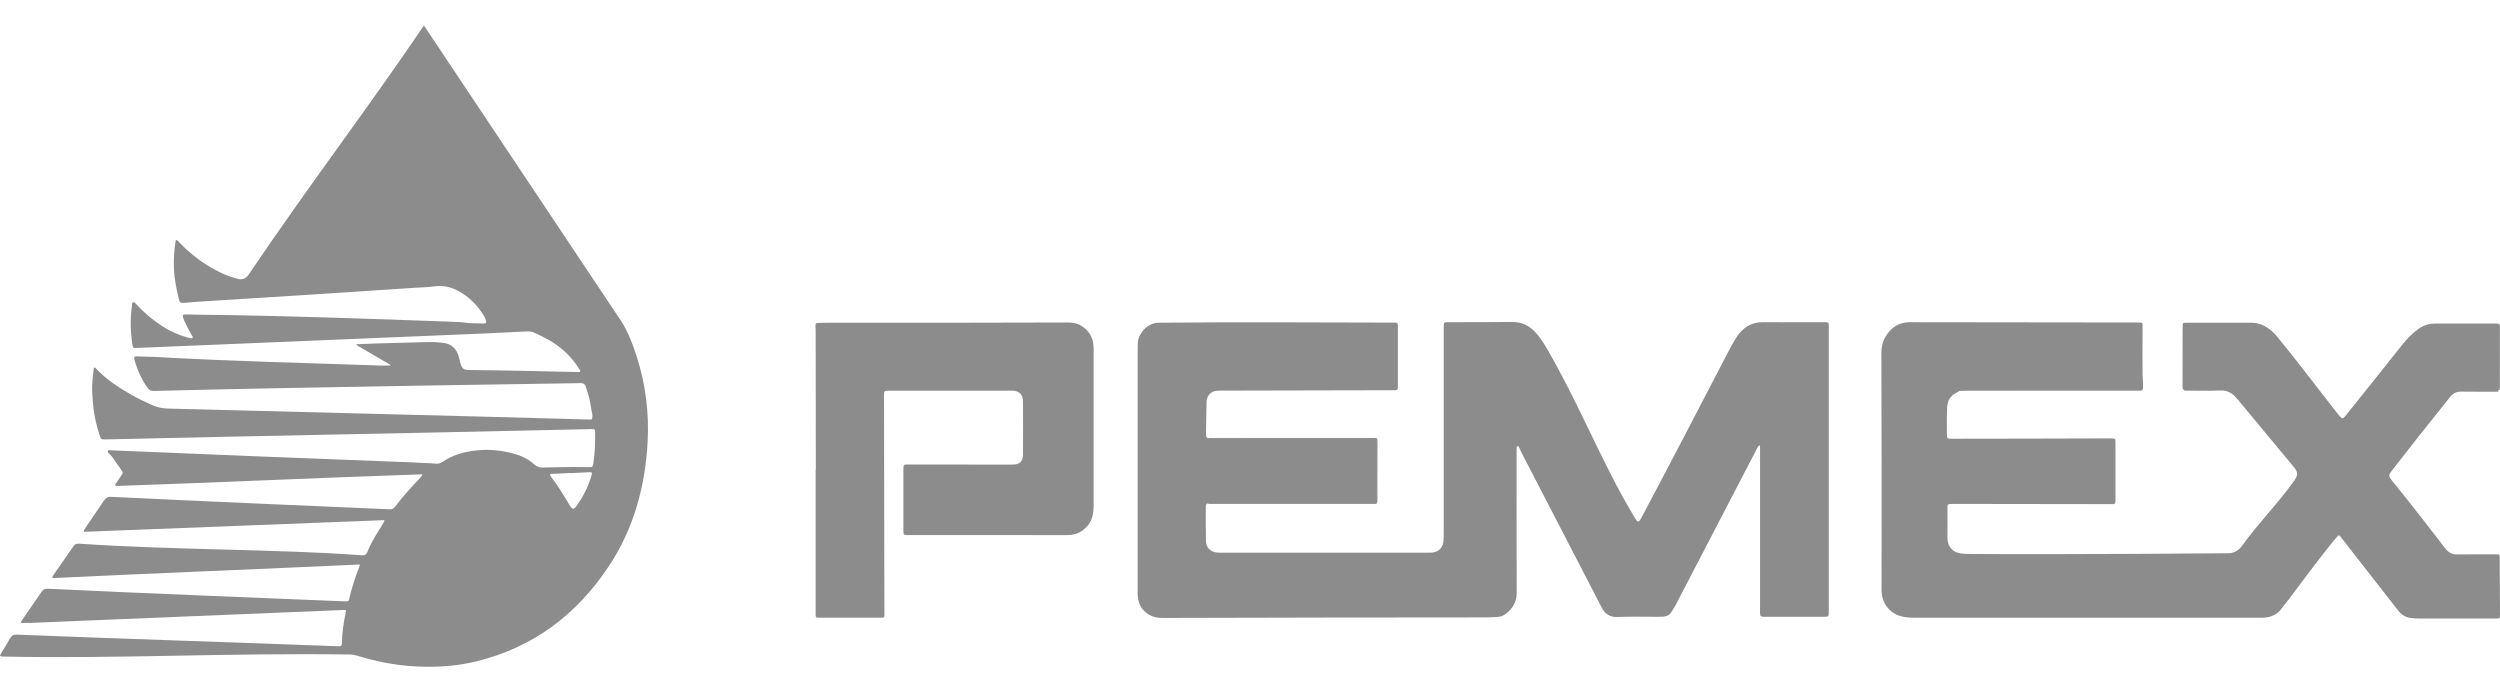
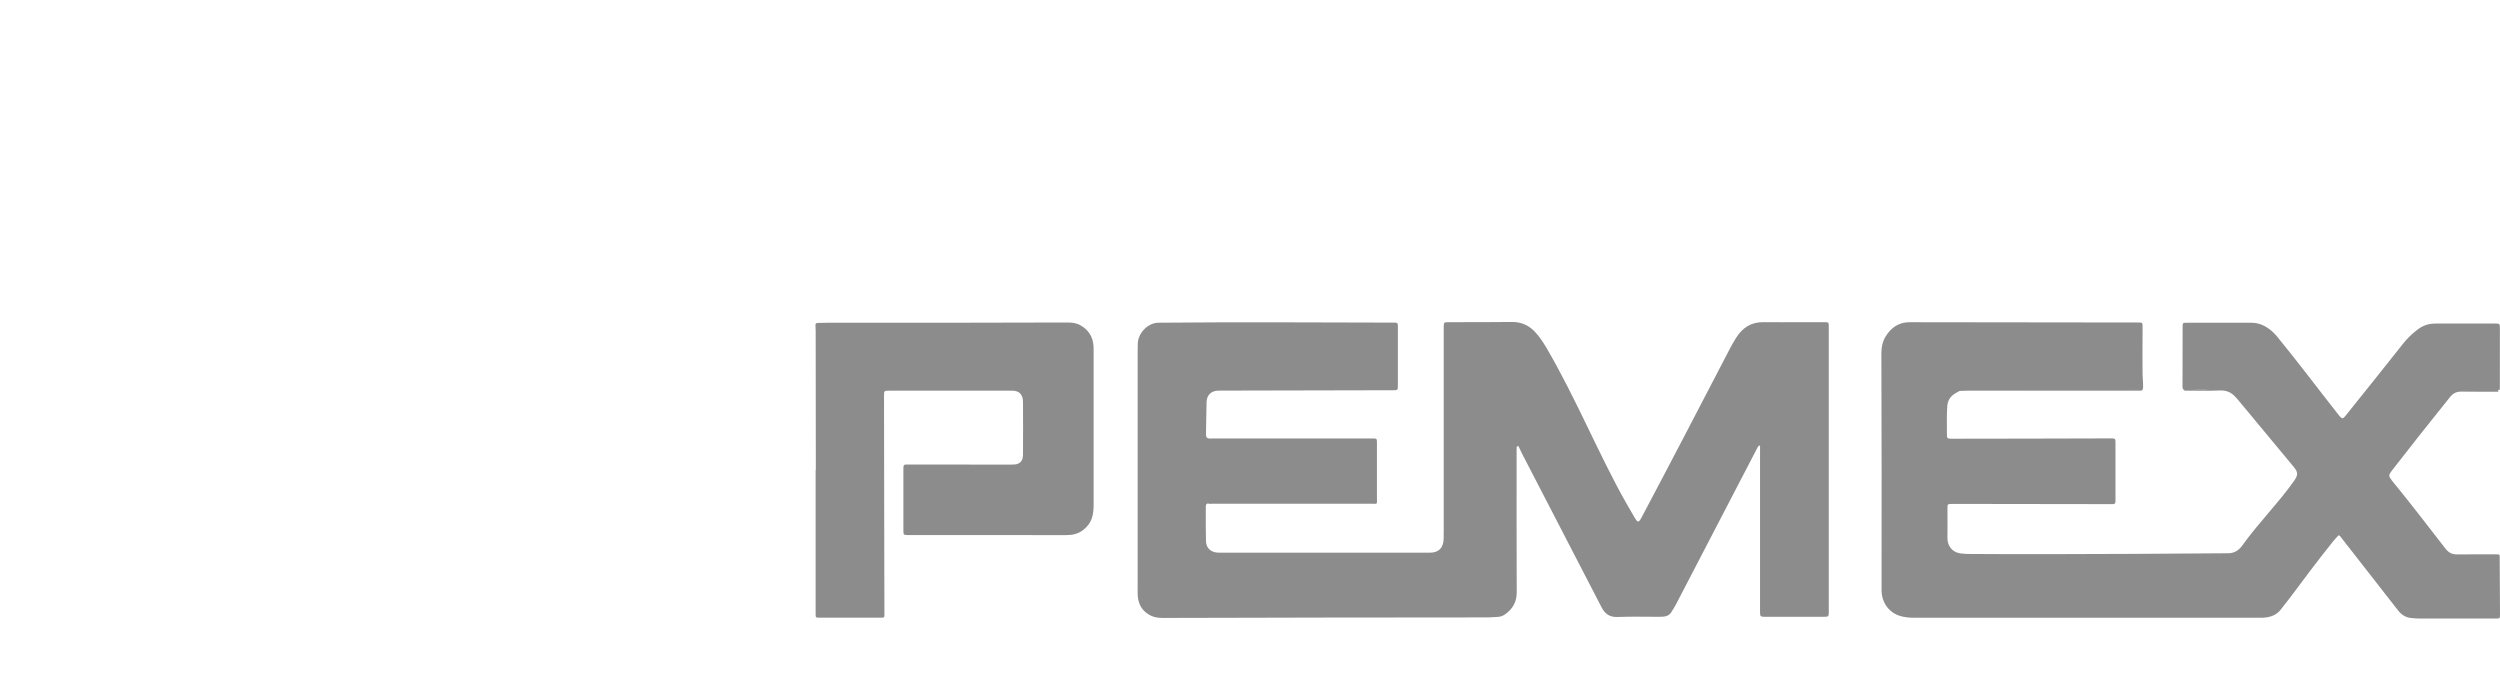
<svg xmlns="http://www.w3.org/2000/svg" width="115" height="31" viewBox="0 0 115 31" fill="none">
  <path d="M55.567 23.158C55.488 23.166 55.467 23.223 55.467 23.297C55.467 23.823 55.46 24.352 55.474 24.878C55.481 25.194 55.672 25.384 55.967 25.416C56.041 25.424 56.116 25.424 56.19 25.424H65.715H65.79C66.188 25.416 66.399 25.196 66.408 24.779C66.411 24.633 66.411 24.49 66.411 24.344V15.095C66.411 14.818 66.411 14.82 66.662 14.82C67.622 14.818 68.585 14.823 69.546 14.811C69.983 14.806 70.343 14.966 70.641 15.3C70.834 15.515 70.994 15.757 71.143 16.009C72.518 18.369 73.537 20.889 74.78 23.096C74.918 23.339 75.059 23.581 75.199 23.82C75.222 23.86 75.245 23.899 75.273 23.934C75.338 24.011 75.38 24.011 75.438 23.929C75.476 23.877 75.504 23.818 75.534 23.761C76.894 21.199 78.231 18.622 79.571 16.046C79.662 15.873 79.757 15.705 79.862 15.539C80.159 15.07 80.561 14.813 81.108 14.82C81.692 14.828 82.273 14.82 82.857 14.82H83.917C84.122 14.82 84.124 14.823 84.124 15.043V28.107C84.124 28.373 84.124 28.373 83.866 28.373H81.243H81.15C80.987 28.368 80.966 28.346 80.962 28.181C80.959 28.134 80.962 28.089 80.962 28.042V20.71C80.962 20.638 80.978 20.567 80.943 20.485C80.871 20.512 80.848 20.584 80.817 20.641C79.571 23.037 78.327 25.433 77.08 27.83C77.024 27.939 76.952 28.04 76.889 28.146C76.803 28.294 76.671 28.354 76.515 28.366C76.441 28.371 76.366 28.371 76.292 28.373C75.666 28.373 75.038 28.356 74.413 28.381C74.055 28.396 73.827 28.247 73.666 27.924C72.441 25.556 71.106 22.978 70.004 20.848C69.957 20.757 69.918 20.661 69.871 20.569C69.862 20.547 69.855 20.515 69.822 20.52C69.79 20.527 69.769 20.554 69.766 20.587C69.762 20.626 69.764 20.666 69.764 20.705C69.764 22.887 69.76 25.065 69.769 27.247C69.771 27.692 69.585 27.995 69.262 28.24C69.153 28.321 69.034 28.371 68.899 28.378C68.743 28.386 68.59 28.398 68.434 28.401C63.41 28.4 58.365 28.413 53.534 28.425C53.341 28.425 53.151 28.415 52.969 28.334C52.572 28.151 52.358 27.835 52.334 27.375C52.327 27.244 52.332 27.111 52.332 26.98V16.189C52.332 16.078 52.339 15.964 52.337 15.853C52.323 15.349 52.776 14.87 53.258 14.845C56.873 14.809 60.808 14.835 63.992 14.84C64.336 14.84 64.302 14.811 64.302 15.169C64.304 15.999 64.302 16.829 64.302 17.659V17.699C64.302 17.951 64.302 17.951 64.071 17.951C61.444 17.959 58.577 17.962 56.22 17.968C56.127 17.968 56.034 17.965 55.941 17.978C55.676 18.015 55.509 18.212 55.502 18.497C55.492 18.971 55.483 19.445 55.476 19.919C55.474 20.003 55.462 20.095 55.544 20.152C55.616 20.186 55.69 20.169 55.764 20.169H63.13C63.339 20.169 63.339 20.169 63.339 20.394V22.963C63.339 23.027 63.353 23.094 63.325 23.158C63.271 23.185 63.215 23.173 63.16 23.173H55.734C55.678 23.173 55.623 23.183 55.567 23.158Z" fill="#8C8C8C" />
  <path d="M112.486 25.23C112.633 25.42 112.795 25.507 113.028 25.504C113.616 25.494 114.207 25.502 114.795 25.5C115.002 25.5 114.984 25.497 114.986 25.685C114.991 26.542 114.995 27.397 115 28.254C115 28.447 114.993 28.454 114.812 28.454H111.277C111.153 28.454 111.03 28.437 110.907 28.427C110.654 28.405 110.465 28.274 110.307 28.074C109.429 26.95 108.517 25.781 107.707 24.744C107.672 24.699 107.647 24.642 107.575 24.622C107.488 24.716 107.395 24.813 107.312 24.916C106.612 25.789 105.946 26.682 105.323 27.518C105.203 27.681 105.065 27.834 104.947 28C104.733 28.299 104.435 28.397 104.1 28.415C103.996 28.419 103.889 28.415 103.784 28.415H88.047C87.835 28.415 87.631 28.4 87.424 28.34C86.924 28.197 86.582 27.767 86.554 27.219C86.552 27.172 86.552 27.128 86.552 27.081C86.554 23.479 86.559 19.874 86.543 16.272C86.54 15.996 86.589 15.734 86.726 15.499C86.982 15.064 87.354 14.822 87.835 14.822C91.486 14.829 94.841 14.834 98.307 14.835H98.4C98.552 14.84 98.556 14.845 98.558 15.003C98.561 15.121 98.558 15.24 98.558 15.358C98.556 15.983 98.549 16.611 98.558 17.236C98.561 17.411 98.586 17.589 98.582 17.767C98.579 17.811 98.593 17.861 98.561 17.898C98.368 17.942 98.172 17.933 97.977 17.933C95.456 17.933 92.938 17.933 90.417 17.935C90.326 17.935 90.228 17.903 90.149 17.98C90.089 18.012 90.031 18.046 89.97 18.078C89.733 18.209 89.589 18.412 89.573 18.701C89.547 19.141 89.556 19.583 89.559 20.025C89.559 20.156 89.594 20.178 89.743 20.181C92.27 20.186 94.768 20.167 97.107 20.166C97.307 20.166 97.312 20.171 97.312 20.391V22.98V23.059C97.312 23.145 97.282 23.197 97.191 23.19C97.142 23.185 97.091 23.19 97.042 23.19C94.649 23.187 92.256 23.185 89.863 23.18C89.552 23.18 89.584 23.172 89.584 23.484C89.582 23.899 89.591 24.314 89.582 24.729C89.573 25.117 89.808 25.396 90.159 25.453C90.289 25.472 90.417 25.482 90.547 25.482C94.861 25.516 102.468 25.45 102.468 25.45C102.737 25.455 102.942 25.351 103.114 25.134C103.917 24.018 104.811 23.135 105.533 22.113C105.714 21.853 105.716 21.725 105.516 21.483C104.658 20.445 103.796 19.41 102.935 18.375C102.907 18.34 102.872 18.311 102.844 18.276C102.649 18.049 102.417 17.95 102.119 17.962C101.612 17.984 101.103 17.97 100.593 17.97C100.547 17.97 100.493 17.987 100.456 17.935C100.658 17.895 100.861 17.92 101.063 17.918C101.51 17.913 101.956 17.915 102.247 17.915C101.754 17.93 101.103 17.888 100.454 17.933C100.377 17.871 100.396 17.779 100.396 17.698C100.396 16.816 100.398 15.931 100.4 15.05C100.4 14.849 100.403 14.847 100.584 14.847H103.561C103.87 14.847 104.144 14.953 104.393 15.141C104.537 15.247 104.661 15.378 104.775 15.517C105.736 16.688 106.619 17.873 107.512 19.005C107.547 19.049 107.582 19.096 107.621 19.141C107.735 19.271 107.775 19.274 107.888 19.133C108.789 18.017 109.693 16.878 110.544 15.806C110.737 15.563 110.958 15.351 111.2 15.166C111.437 14.983 111.702 14.884 111.998 14.884H114.807C114.979 14.884 114.995 14.901 114.995 15.091C114.995 16.013 114.993 16.937 114.993 17.858C114.937 17.908 114.872 17.918 114.802 17.918H113.172C113.153 17.918 113.133 17.92 113.133 17.92C113.646 17.92 114.177 17.92 114.707 17.923C114.772 17.923 114.842 17.898 114.905 17.947C114.907 17.97 114.967 17.992 114.909 18.017C114.881 18.026 114.849 18.019 114.816 18.019C114.284 18.019 113.751 18.021 113.216 18.014C112.993 18.012 112.828 18.098 112.688 18.281C111.788 19.397 110.821 20.623 110.026 21.648C109.867 21.853 109.867 21.898 110.03 22.108C110.938 23.22 111.569 24.048 112.486 25.23Z" fill="#8C8C8C" />
  <path d="M37.528 21.614C37.53 19.366 37.526 17.295 37.521 15.213C37.521 15.134 37.516 15.055 37.512 14.976C37.505 14.894 37.535 14.855 37.614 14.855C37.751 14.855 37.886 14.847 38.023 14.847C41.961 14.846 45.471 14.85 49.09 14.835C49.297 14.835 49.5 14.852 49.686 14.956C50.062 15.164 50.279 15.485 50.304 15.939C50.309 15.998 50.307 16.058 50.307 16.117V23.19C50.307 23.415 50.295 23.637 50.221 23.852C50.144 24.069 50.009 24.233 49.837 24.371C49.602 24.559 49.342 24.615 49.053 24.615C46.635 24.613 44.216 24.613 41.8 24.613H41.744C41.567 24.608 41.556 24.598 41.556 24.405V21.599C41.556 21.369 41.558 21.367 41.772 21.367C43.309 21.369 44.846 21.372 46.386 21.372C46.472 21.372 46.56 21.374 46.646 21.369C46.918 21.352 47.056 21.209 47.058 20.917C47.063 20.107 47.063 19.297 47.058 18.486C47.056 18.145 46.881 17.97 46.556 17.97C44.493 17.971 42.911 17.972 40.9 17.972C40.665 17.972 40.665 17.975 40.665 18.224C40.667 20.707 40.672 23.19 40.677 25.673C40.679 26.53 40.681 27.385 40.684 28.242C40.684 28.41 40.684 28.413 40.523 28.413H37.695C37.519 28.413 37.519 28.41 37.519 28.212V21.614H37.528Z" fill="#8C8C8C" />
  <path d="M90.149 17.982C90.152 17.927 90.177 17.898 90.231 17.898C90.287 17.898 90.342 17.898 90.398 17.898C93.026 17.898 95.654 17.898 98.282 17.9C98.4 17.9 98.51 17.903 98.549 17.742C98.554 17.797 98.556 17.851 98.561 17.905C98.552 17.952 98.521 17.967 98.479 17.97C98.431 17.972 98.379 17.97 98.331 17.97C95.852 17.97 93.373 17.97 90.894 17.97C90.645 17.967 90.396 17.974 90.149 17.982Z" fill="#8C8C8C" />
-   <path d="M63.322 23.158C63.322 22.249 63.32 21.34 63.32 20.43C63.32 20.169 63.332 20.188 63.085 20.188C60.643 20.188 58.199 20.188 55.758 20.186C55.685 20.186 55.609 20.215 55.546 20.149C55.613 20.146 55.683 20.144 55.751 20.144C58.204 20.144 60.66 20.144 63.113 20.144C63.383 20.144 63.364 20.124 63.364 20.411C63.364 21.221 63.367 22.031 63.362 22.839C63.36 22.945 63.392 23.059 63.322 23.158Z" fill="#8C8C8C" />
-   <path d="M55.567 23.158C55.63 23.155 55.69 23.15 55.753 23.15C58.22 23.15 60.688 23.15 63.155 23.15C63.211 23.15 63.267 23.153 63.322 23.155C63.269 23.205 63.204 23.18 63.143 23.18C60.671 23.183 58.199 23.183 55.727 23.18C55.674 23.183 55.618 23.2 55.567 23.158Z" fill="#8C8C8C" />
  <path d="M114.903 17.94C114.291 17.94 113.679 17.94 113.068 17.94C113.126 17.879 113.189 17.896 113.249 17.896C113.677 17.893 114.105 17.896 114.531 17.896C114.684 17.896 114.84 17.908 114.991 17.856C115.019 17.95 114.947 17.931 114.903 17.94Z" fill="#8C8C8C" />
-   <path d="M111.065 23.343C111.065 23.345 111.065 23.348 111.065 23.352C111.065 23.348 111.068 23.345 111.068 23.34C111.068 23.338 111.065 23.343 111.065 23.343Z" fill="#8C8C8C" />
-   <path d="M100.454 17.933C100.491 17.884 100.545 17.896 100.591 17.896C101.187 17.896 101.782 17.896 102.377 17.896C102.405 17.896 102.438 17.886 102.47 17.933C101.791 17.935 101.124 17.935 100.454 17.933Z" fill="#8C8C8C" />
-   <path d="M19.5 1.172C17.109 4.722 14.107 8.668 11.449 12.616C11.321 12.807 11.159 12.886 10.936 12.829C10.678 12.763 10.43 12.673 10.189 12.559C9.473 12.224 8.836 11.762 8.277 11.179C8.226 11.124 8.182 11.047 8.087 11.039C8.015 11.47 7.982 11.898 7.999 12.331C8.015 12.807 8.112 13.267 8.219 13.727C8.265 13.922 8.287 13.937 8.479 13.933C8.512 13.931 8.545 13.926 8.578 13.924C8.76 13.909 8.939 13.889 9.121 13.878C12.388 13.675 15.709 13.468 19.081 13.238C19.378 13.214 19.675 13.219 19.97 13.175C20.364 13.118 20.737 13.194 21.088 13.387C21.572 13.652 21.96 14.034 22.255 14.52C22.294 14.583 22.327 14.651 22.348 14.724C22.385 14.851 22.369 14.881 22.241 14.881C22.076 14.881 21.911 14.868 21.746 14.87C21.525 14.875 21.312 14.816 21.092 14.813C21.092 14.813 13.314 14.506 9.084 14.476C8.896 14.47 8.71 14.463 8.523 14.465C8.403 14.467 8.388 14.494 8.426 14.616C8.438 14.66 8.457 14.704 8.475 14.746C8.574 14.973 8.692 15.193 8.813 15.407C8.838 15.451 8.881 15.488 8.859 15.55C8.801 15.578 8.741 15.558 8.683 15.543C8.254 15.427 7.85 15.254 7.471 15.008C7.021 14.717 6.613 14.375 6.248 13.974C6.215 13.937 6.184 13.887 6.126 13.902C6.062 13.922 6.078 13.988 6.072 14.036C6.037 14.294 6.016 14.557 6.014 14.82C6.012 15.173 6.039 15.521 6.093 15.867C6.113 15.999 6.124 16.008 6.254 16.005C6.359 16.003 6.462 15.999 6.567 15.994C11.521 15.785 17.067 15.562 22.408 15.335C23.018 15.309 23.627 15.278 24.237 15.245C24.357 15.239 24.466 15.254 24.576 15.304C24.792 15.403 25.009 15.506 25.217 15.622C25.792 15.944 26.271 16.38 26.634 16.956C26.661 16.998 26.698 17.035 26.696 17.083C26.65 17.131 26.605 17.114 26.562 17.114C24.946 17.077 23.322 17.038 21.579 17.02C21.325 17.015 21.249 16.956 21.176 16.7C21.15 16.605 21.133 16.507 21.106 16.413C20.997 16.023 20.749 15.808 20.37 15.769C20.164 15.749 19.955 15.727 19.745 15.734C18.676 15.77 17.564 15.781 16.406 15.834C16.401 15.845 16.399 15.858 16.395 15.87C16.913 16.172 17.433 16.476 17.953 16.779C17.951 16.79 17.946 16.803 17.944 16.814C17.794 16.814 17.643 16.82 17.493 16.814C14.132 16.697 10.813 16.626 7.042 16.415C6.8 16.419 6.557 16.397 6.316 16.393C6.171 16.391 6.146 16.426 6.188 16.568C6.322 17.024 6.509 17.449 6.78 17.832C6.858 17.942 6.938 17.988 7.07 17.984C13.602 17.811 26.723 17.624 26.723 17.624C26.842 17.62 26.906 17.668 26.945 17.784C27.007 17.973 27.067 18.159 27.114 18.352C27.156 18.52 27.178 18.693 27.207 18.866C27.224 18.959 27.255 19.044 27.251 19.14C27.242 19.294 27.242 19.302 27.102 19.298C21.319 19.133 14.592 18.976 7.741 18.794C7.489 18.79 7.248 18.742 7.017 18.641C6.677 18.492 6.34 18.332 6.016 18.146C5.441 17.813 4.882 17.451 4.416 16.952C4.395 16.93 4.375 16.892 4.317 16.915C4.296 17.101 4.272 17.296 4.253 17.491C4.216 17.87 4.253 18.247 4.284 18.621C4.325 19.127 4.447 19.62 4.608 20.1C4.637 20.188 4.686 20.22 4.769 20.214C4.818 20.209 4.868 20.214 4.917 20.212C11.502 20.056 19.8 19.911 27.22 19.738C27.35 19.732 27.372 19.756 27.374 19.901C27.385 20.369 27.364 20.836 27.298 21.298C27.271 21.482 27.261 21.489 27.088 21.489C26.851 21.489 26.615 21.48 26.378 21.482C25.91 21.487 25.444 21.493 24.976 21.506C24.831 21.511 24.714 21.478 24.598 21.377C24.367 21.175 24.105 21.016 23.823 20.926C23.13 20.704 22.422 20.634 21.702 20.746C21.226 20.821 20.768 20.961 20.36 21.246C20.256 21.316 20.153 21.338 20.032 21.327C19.683 21.294 19.33 21.298 18.98 21.27C14.334 21.093 9.573 20.904 5.066 20.713C5.031 20.711 4.981 20.691 4.963 20.737C4.942 20.786 4.977 20.829 5.008 20.86C5.064 20.915 5.125 20.963 5.171 21.031C5.293 21.211 5.418 21.388 5.544 21.566C5.672 21.747 5.672 21.745 5.544 21.927C5.47 22.034 5.394 22.142 5.323 22.253C5.282 22.319 5.301 22.348 5.371 22.354C5.394 22.354 5.414 22.352 5.437 22.352C9.758 22.207 14.39 21.989 19.318 21.822C19.353 21.82 19.394 21.796 19.433 21.848C19.398 21.894 19.363 21.945 19.322 21.988C19.233 22.085 19.143 22.177 19.054 22.273C18.751 22.597 18.46 22.93 18.192 23.288C18.128 23.373 18.054 23.432 17.942 23.428C14.118 23.264 9.42 23.063 5.119 22.854C4.971 22.845 4.868 22.898 4.783 23.025C4.501 23.447 4.212 23.866 3.925 24.289C3.896 24.335 3.849 24.374 3.859 24.464C8.465 24.287 13.068 24.105 17.68 23.927C17.672 23.971 17.674 23.991 17.666 24.004C17.639 24.054 17.61 24.105 17.579 24.153C17.33 24.552 17.074 24.946 16.899 25.391C16.855 25.502 16.779 25.553 16.666 25.544C12.722 25.255 8.15 25.311 3.626 25.009C3.525 25.005 3.444 25.031 3.383 25.121C3.075 25.568 2.762 26.013 2.452 26.46C2.428 26.495 2.388 26.53 2.43 26.593C7.128 26.366 11.835 26.184 16.556 25.967C16.542 26.022 16.536 26.057 16.523 26.087C16.335 26.561 16.179 27.047 16.065 27.546C16.041 27.656 16.012 27.667 15.88 27.663C11.824 27.493 6.768 27.302 2.207 27.082C2.069 27.069 1.98 27.121 1.902 27.238C1.619 27.654 1.33 28.066 1.046 28.482C1.011 28.532 0.965 28.578 0.967 28.653C1.118 28.653 1.264 28.659 1.411 28.653C6.082 28.464 10.63 28.267 15.785 28.061C15.828 28.059 15.873 28.046 15.917 28.081C15.911 28.114 15.906 28.149 15.9 28.182C15.81 28.64 15.733 29.1 15.729 29.569V29.586C15.717 29.713 15.704 29.726 15.589 29.728C15.562 29.731 15.533 29.726 15.506 29.726C11.051 29.556 5.602 29.385 0.749 29.192C0.617 29.187 0.53 29.242 0.464 29.358C0.377 29.512 0.283 29.663 0.194 29.818C0.13 29.932 0.05 30.037 0 30.162C0.056 30.217 0.12 30.2 0.177 30.202C5.302 30.311 10.349 30.029 16.08 30.107C16.201 30.107 16.319 30.129 16.437 30.164C17.237 30.408 18.049 30.578 18.881 30.64C19.902 30.714 20.912 30.666 21.913 30.423C24.485 29.794 26.514 28.307 28.02 26.026C29.14 24.33 29.676 22.407 29.79 20.347C29.864 19.011 29.701 17.701 29.299 16.43C29.117 15.858 28.909 15.3 28.591 14.796L19.5 1.172ZM27.134 21.722C27.238 21.723 27.243 21.754 27.203 21.89C27.065 22.374 26.842 22.812 26.558 23.217C26.525 23.263 26.494 23.314 26.454 23.353C26.393 23.419 26.347 23.419 26.285 23.353C26.25 23.316 26.221 23.272 26.197 23.228C25.931 22.788 25.669 22.341 25.351 21.938C25.337 21.92 25.324 21.901 25.314 21.881C25.293 21.835 25.302 21.8 25.355 21.798C25.431 21.793 25.508 21.793 25.586 21.789C25.817 21.778 26.046 21.767 26.277 21.756V21.763C26.545 21.75 26.813 21.734 27.084 21.723C27.103 21.722 27.119 21.722 27.134 21.722Z" fill="#8C8C8C" />
</svg>